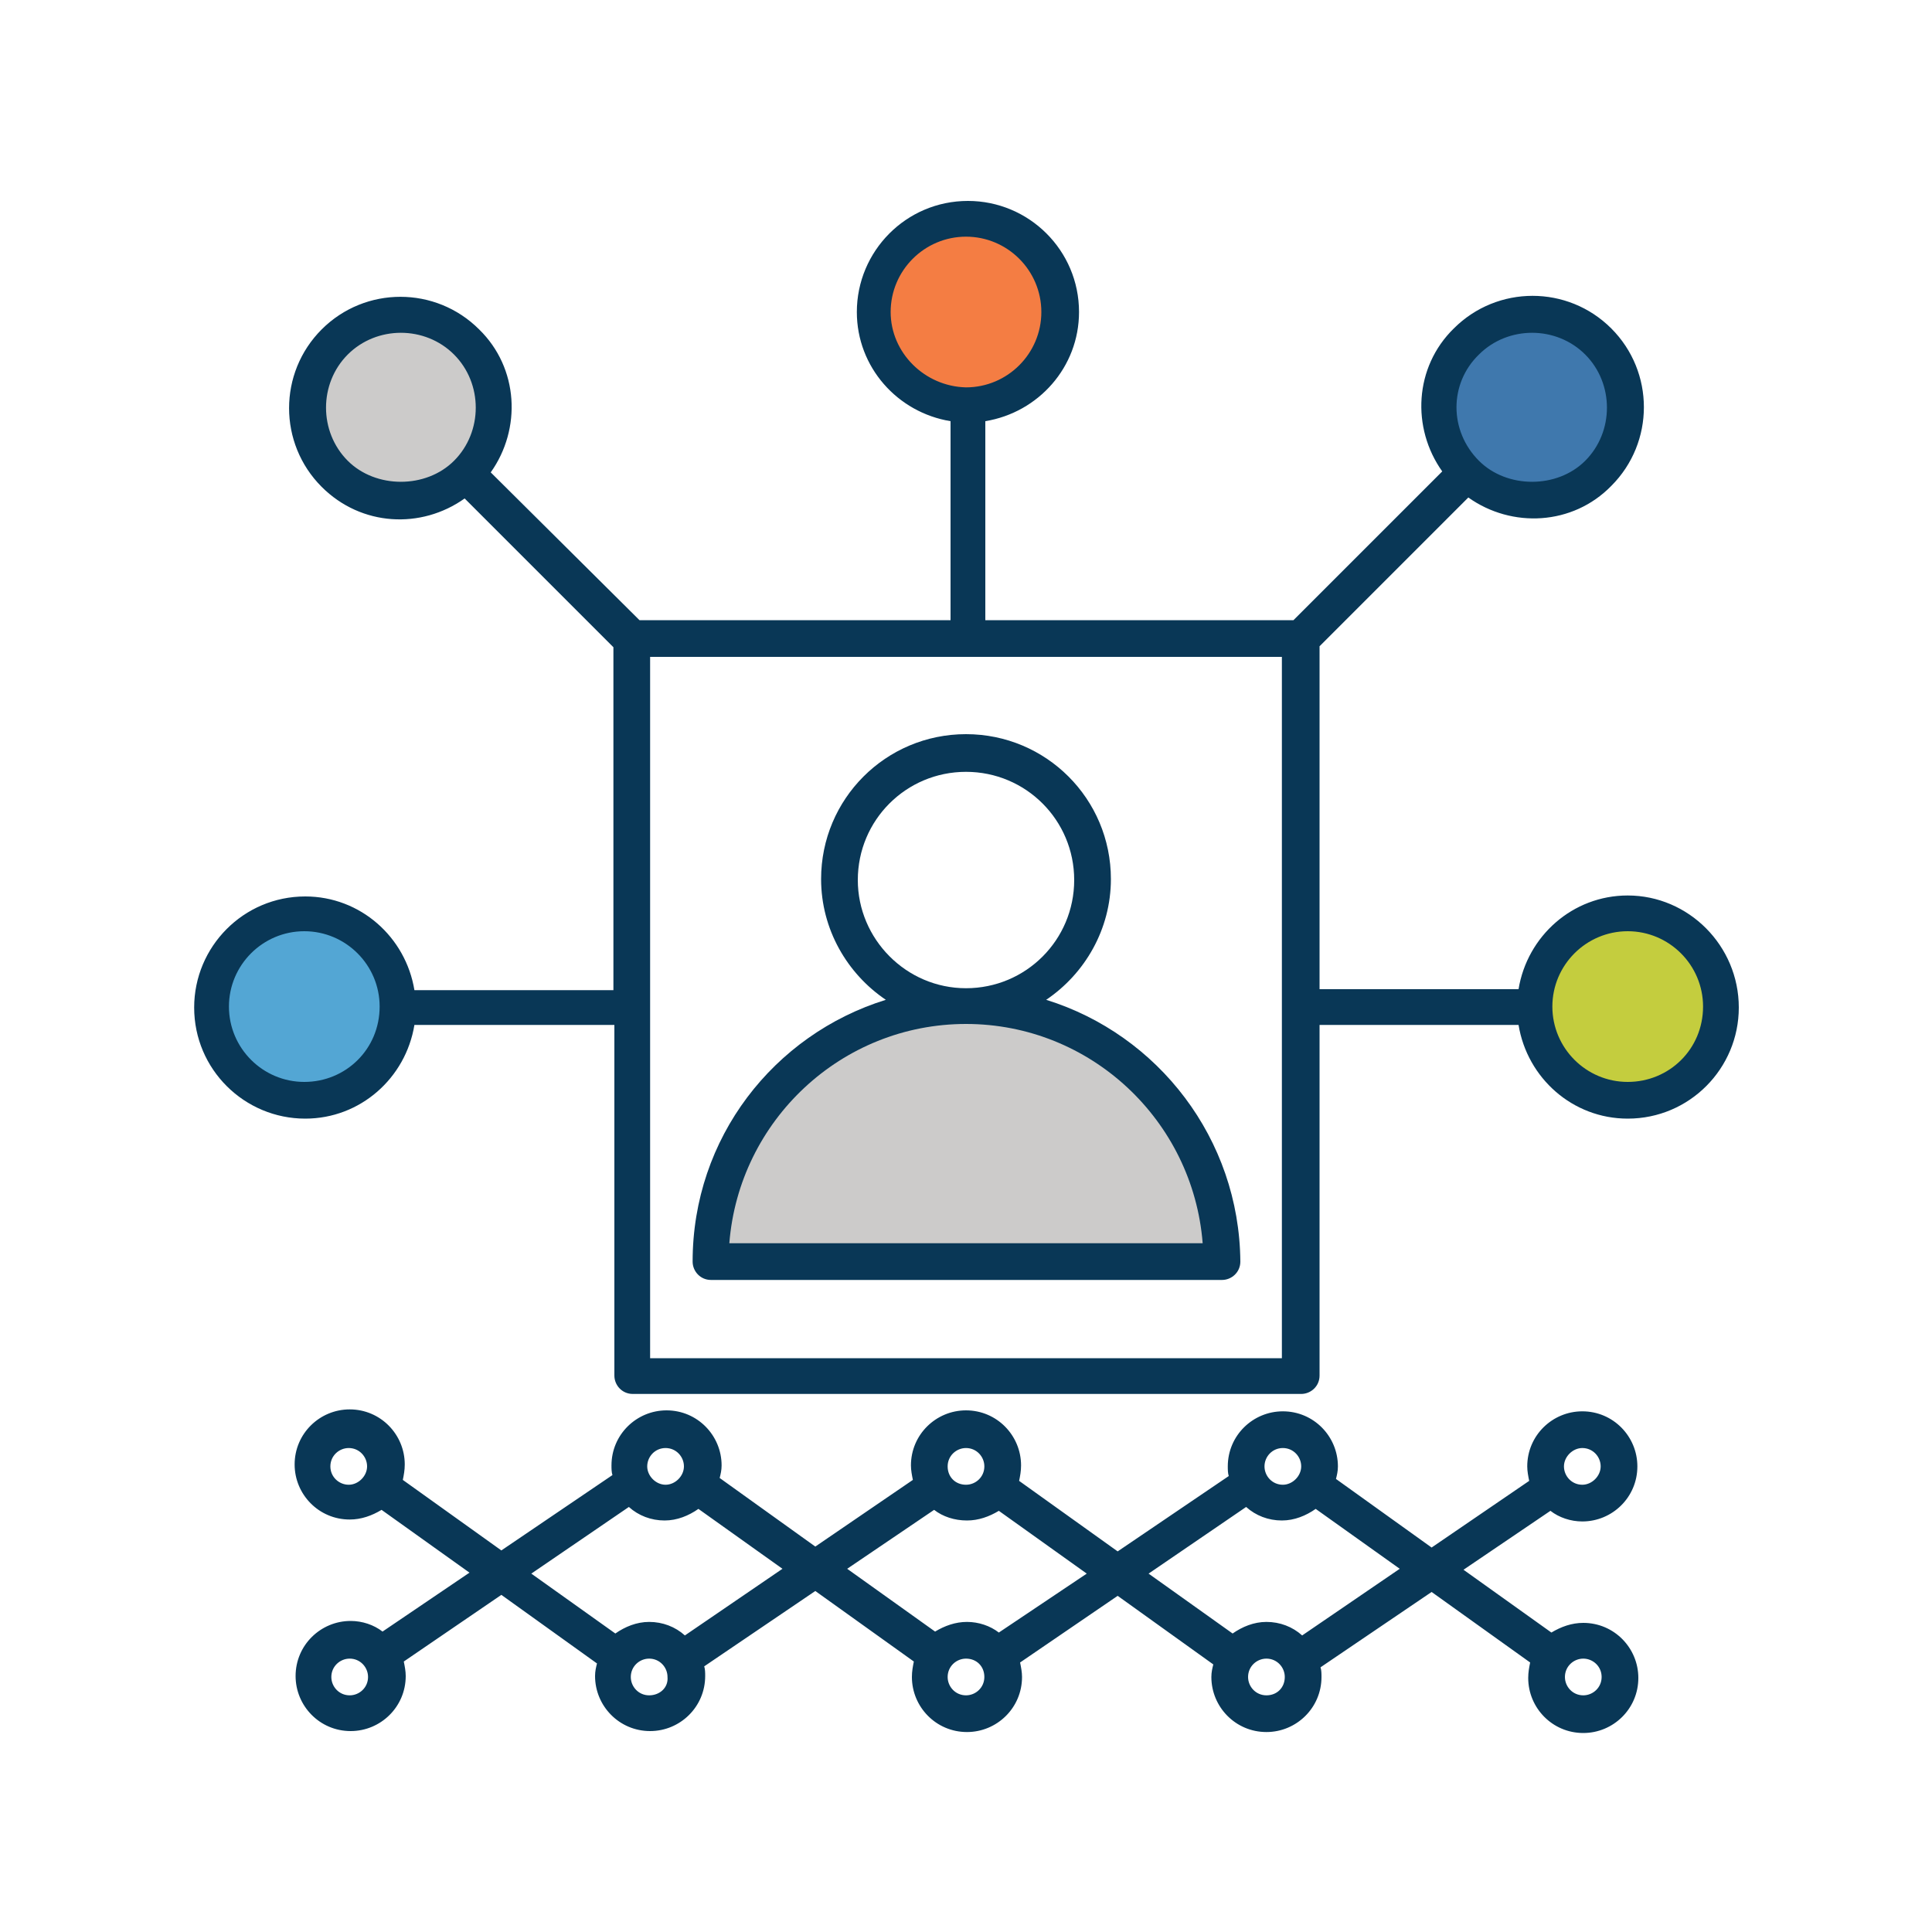
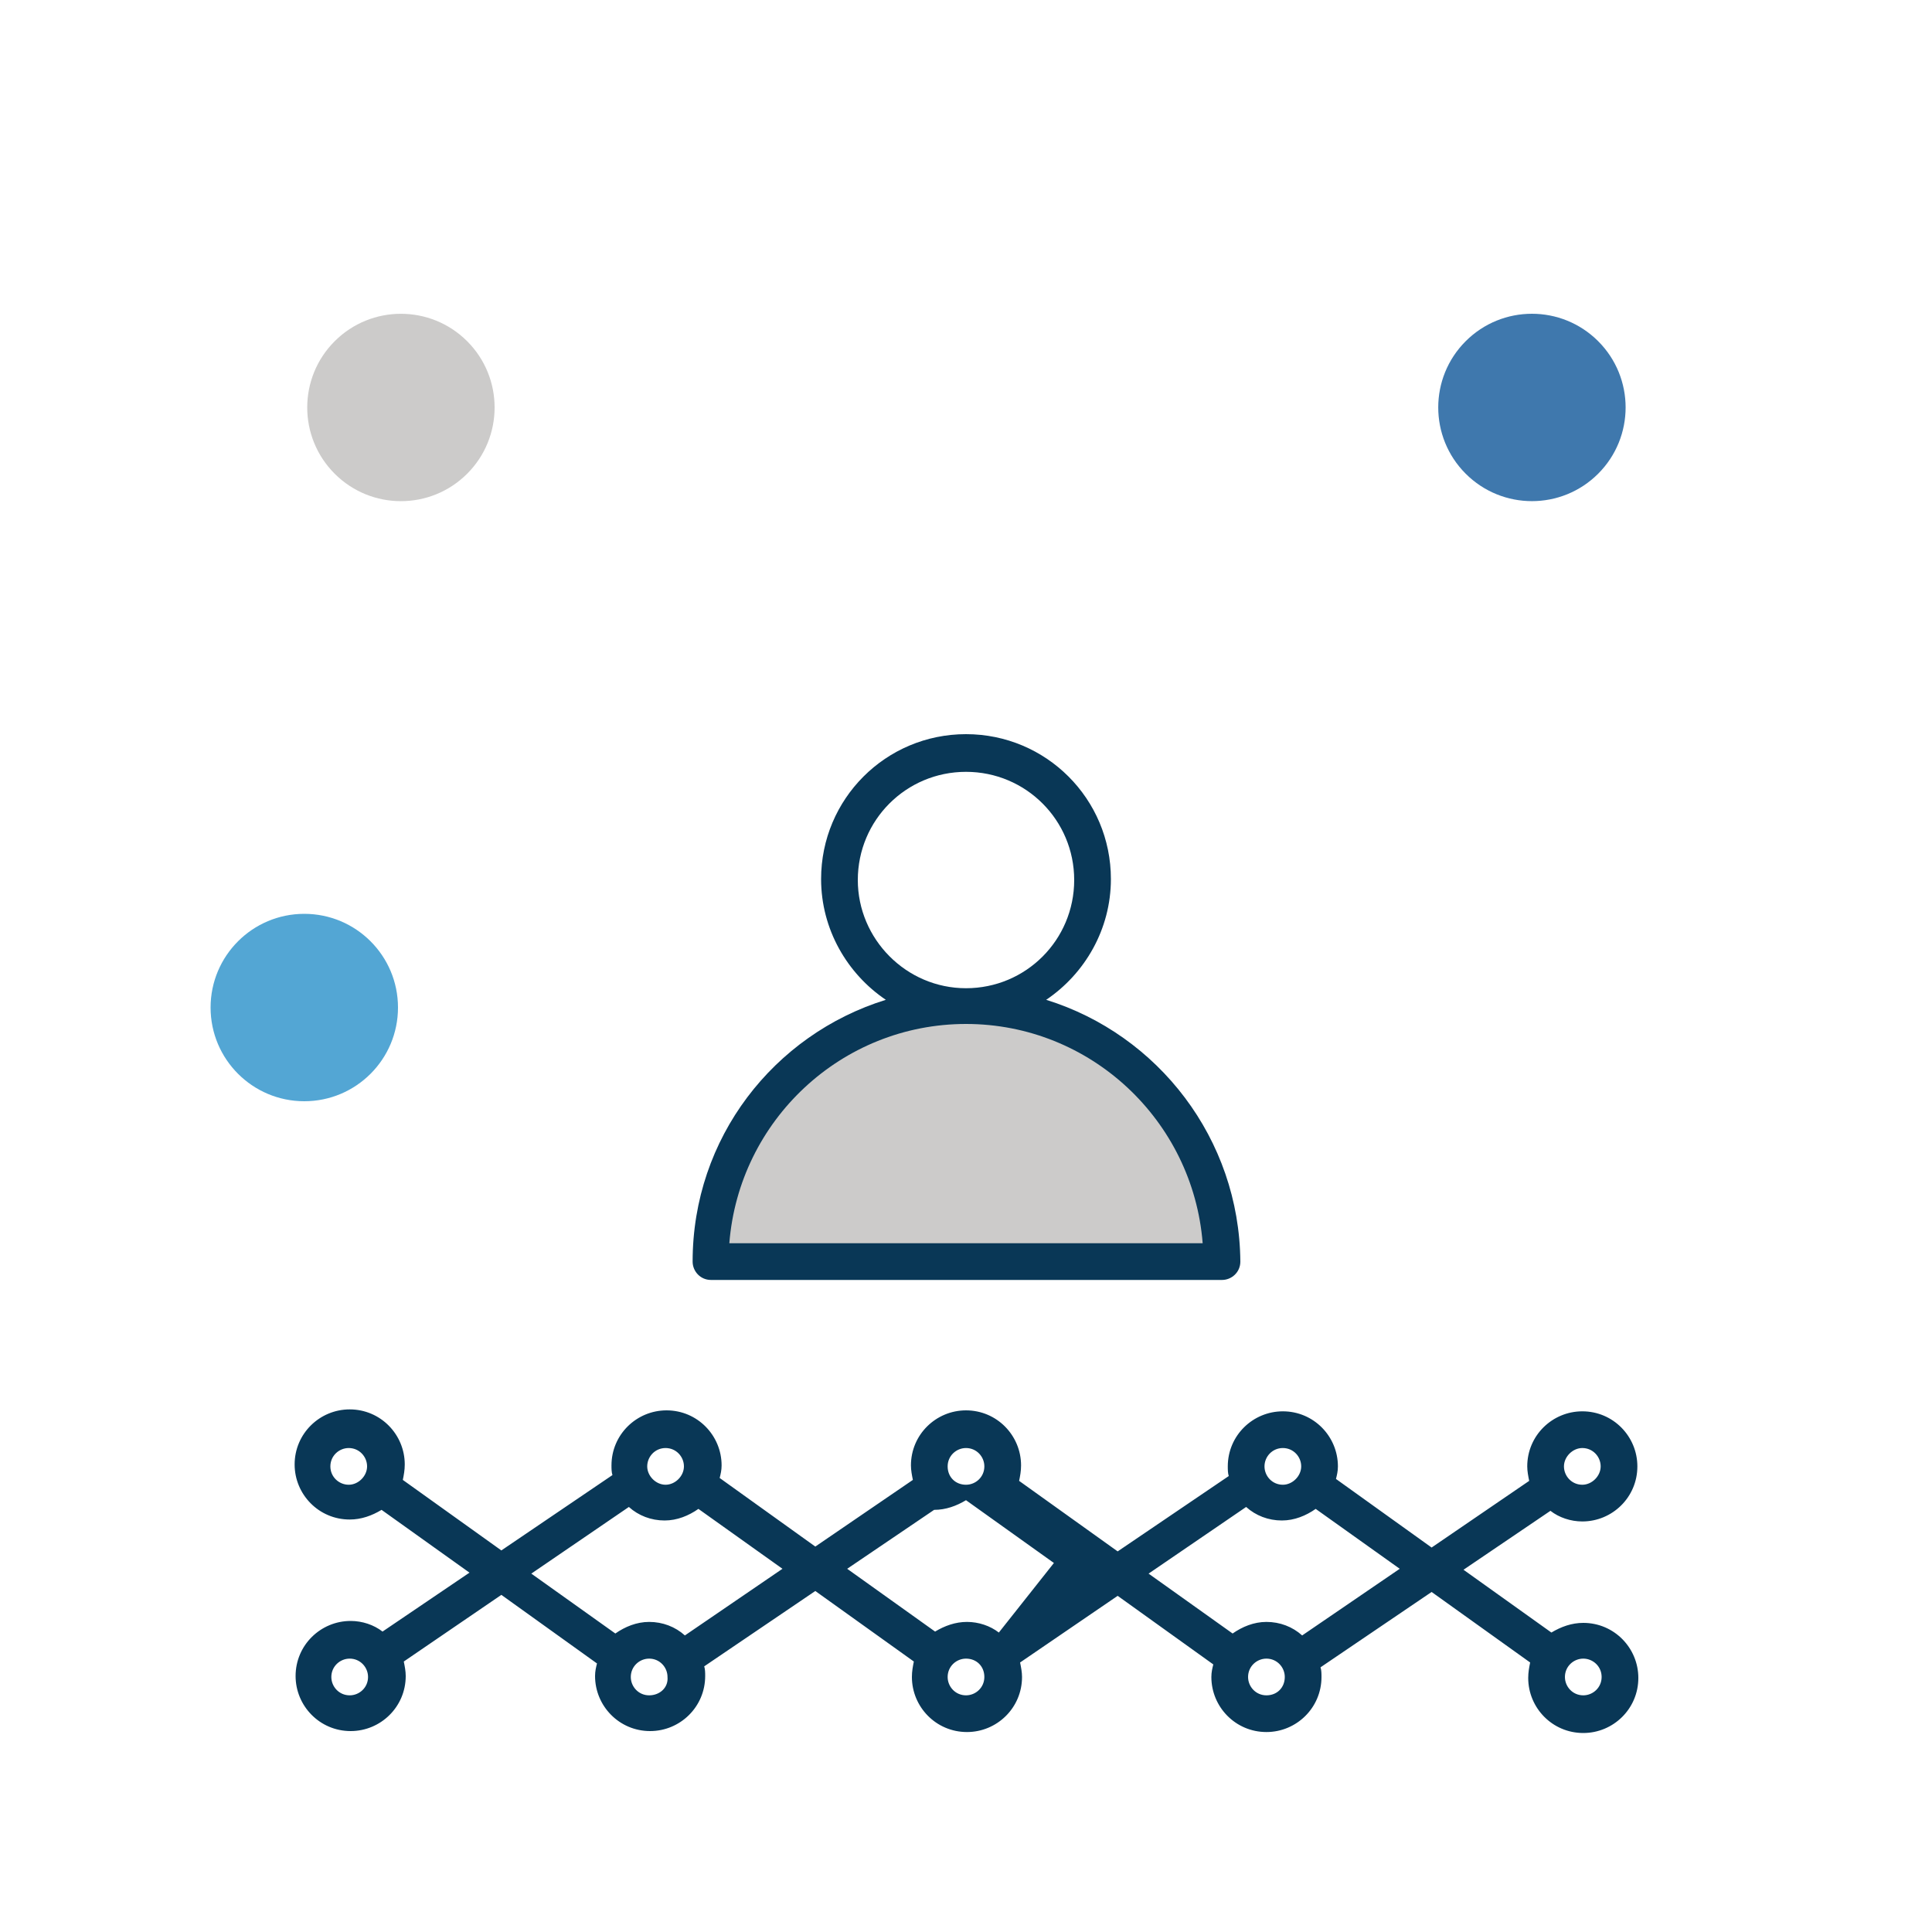
<svg xmlns="http://www.w3.org/2000/svg" version="1.1" id="Layer_1" x="0px" y="0px" viewBox="0 0 200 200" style="enable-background:new 0 0 200 200;" xml:space="preserve">
  <style type="text/css">
	.st0{fill:#D3D7DE;}
	.st1{fill:#FFFFFF;}
	.st2{fill:#CCCBCA;}
	.st3{fill:#53A6D4;}
	.st4{fill:#F47D43;}
	.st5{fill:#093756;}
	.st6{fill:#C4CD3E;}
	.st7{fill:#3F78AD;}
</style>
  <g>
    <path class="st2" d="M100,104.2c-14.6,0-26.4,11.8-26.4,26.4h52.9C126.5,116,114.6,104.2,100,104.2z" />
-     <circle class="st6" cx="168.5" cy="104.3" r="9.7" />
    <circle class="st3" cx="31.5" cy="104.3" r="9.7" />
-     <circle class="st4" cx="100" cy="32.3" r="9.7" />
    <ellipse transform="matrix(0.707 -0.707 0.707 0.707 16.619 124.474)" class="st7" cx="158.6" cy="42.2" rx="9.7" ry="9.7" />
    <ellipse transform="matrix(0.707 -0.707 0.707 0.707 -17.673 41.687)" class="st2" cx="41.5" cy="42.2" rx="9.7" ry="9.7" />
    <g>
-       <path class="st5" d="M160.5,156.4c0.9,0.7,2.1,1.1,3.3,1.1c3.1,0,5.7-2.5,5.7-5.7c0-3.1-2.5-5.7-5.7-5.7c-3.1,0-5.7,2.5-5.7,5.7    c0,0.5,0.1,1,0.2,1.5l-10.1,6.9l-9.9-7.1c0.1-0.4,0.2-0.8,0.2-1.3c0-3.1-2.5-5.7-5.7-5.7c-3.1,0-5.7,2.5-5.7,5.7    c0,0.3,0,0.7,0.1,1l-11.5,7.8l-10.2-7.3c0.1-0.5,0.2-1,0.2-1.6c0-3.1-2.5-5.7-5.7-5.7c0,0,0,0,0,0c0,0,0,0,0,0    c-3.1,0-5.7,2.5-5.7,5.7c0,0.5,0.1,1,0.2,1.5l-10.1,6.9l-9.9-7.1c0.1-0.4,0.2-0.8,0.2-1.3c0-3.1-2.5-5.7-5.7-5.7    c-3.1,0-5.7,2.5-5.7,5.7c0,0.3,0,0.7,0.1,1l-11.5,7.8l-10.2-7.3c0.1-0.5,0.2-1,0.2-1.6c0-3.1-2.5-5.7-5.7-5.7    c-3.1,0-5.7,2.5-5.7,5.7c0,3.1,2.5,5.7,5.7,5.7c1.2,0,2.3-0.4,3.3-1l9.1,6.5l-9,6.1c-0.9-0.7-2.1-1.1-3.3-1.1    c-3.1,0-5.7,2.5-5.7,5.7c0,3.1,2.5,5.7,5.7,5.7c3.1,0,5.7-2.5,5.7-5.7c0-0.5-0.1-1-0.2-1.5l10.1-6.9l9.9,7.1    c-0.1,0.4-0.2,0.8-0.2,1.3c0,3.1,2.5,5.7,5.7,5.7c3.1,0,5.7-2.5,5.7-5.7c0-0.3,0-0.7-0.1-1l11.5-7.8l10.2,7.3    c-0.1,0.5-0.2,1-0.2,1.6c0,3.1,2.5,5.7,5.7,5.7c0,0,0,0,0,0c0,0,0,0,0,0c3.1,0,5.7-2.5,5.7-5.7c0-0.5-0.1-1-0.2-1.5l10.1-6.9    l9.9,7.1c-0.1,0.4-0.2,0.8-0.2,1.3c0,3.1,2.5,5.7,5.7,5.7c3.1,0,5.7-2.5,5.7-5.7c0-0.3,0-0.7-0.1-1l11.5-7.8l10.2,7.3    c-0.1,0.5-0.2,1-0.2,1.6c0,3.1,2.5,5.7,5.7,5.7c3.1,0,5.7-2.5,5.7-5.7c0-3.1-2.5-5.7-5.7-5.7c-1.2,0-2.3,0.4-3.3,1l-9.1-6.5    L160.5,156.4z M163.8,149.9c1.1,0,1.9,0.9,1.9,1.9s-0.9,1.9-1.9,1.9c-1.1,0-1.9-0.9-1.9-1.9S162.8,149.9,163.8,149.9z M34.2,151.8    c0-1.1,0.9-1.9,1.9-1.9c1.1,0,1.9,0.9,1.9,1.9s-0.9,1.9-1.9,1.9C35.1,153.7,34.2,152.9,34.2,151.8z M36.2,175.5    c-1.1,0-1.9-0.9-1.9-1.9c0-1.1,0.9-1.9,1.9-1.9c1.1,0,1.9,0.9,1.9,1.9C38.1,174.7,37.2,175.5,36.2,175.5z M165.8,173.6    c0,1.1-0.9,1.9-1.9,1.9c-1.1,0-1.9-0.9-1.9-1.9c0-1.1,0.9-1.9,1.9-1.9C164.9,171.7,165.8,172.5,165.8,173.6z M132.8,149.9    c1.1,0,1.9,0.9,1.9,1.9s-0.9,1.9-1.9,1.9c-1.1,0-1.9-0.9-1.9-1.9S131.7,149.9,132.8,149.9z M98.1,151.8c0-1.1,0.9-1.9,1.9-1.9    c1.1,0,1.9,0.9,1.9,1.9c0,1.1-0.9,1.9-1.9,1.9C98.9,153.7,98.1,152.9,98.1,151.8z M68.9,149.9c1.1,0,1.9,0.9,1.9,1.9    s-0.9,1.9-1.9,1.9s-1.9-0.9-1.9-1.9S67.8,149.9,68.9,149.9z M67.2,175.5c-1.1,0-1.9-0.9-1.9-1.9c0-1.1,0.9-1.9,1.9-1.9    c1.1,0,1.9,0.9,1.9,1.9C69.2,174.7,68.3,175.5,67.2,175.5z M70.9,169.3c-1-0.9-2.3-1.4-3.7-1.4c-1.3,0-2.5,0.5-3.5,1.2l-8.7-6.2    l10.1-6.9c1,0.9,2.3,1.4,3.7,1.4c1.3,0,2.5-0.5,3.5-1.2l8.7,6.2L70.9,169.3z M101.9,173.6c0,1.1-0.9,1.9-1.9,1.9    c-1.1,0-1.9-0.9-1.9-1.9c0-1.1,0.9-1.9,1.9-1.9C101.1,171.7,101.9,172.5,101.9,173.6z M103.4,169c-0.9-0.7-2.1-1.1-3.3-1.1    c0,0,0,0,0,0c0,0,0,0,0,0c-1.2,0-2.3,0.4-3.3,1l-9.1-6.5l9-6.1c0.9,0.7,2.1,1.1,3.4,1.1c0,0,0,0,0,0c0,0,0,0,0,0    c1.2,0,2.3-0.4,3.3-1l9.1,6.5L103.4,169z M131.1,175.5c-1.1,0-1.9-0.9-1.9-1.9c0-1.1,0.9-1.9,1.9-1.9c1.1,0,1.9,0.9,1.9,1.9    C133,174.7,132.2,175.5,131.1,175.5z M134.8,169.3c-1-0.9-2.3-1.4-3.7-1.4c-1.3,0-2.5,0.5-3.5,1.2l-8.7-6.2l10.1-6.9    c1,0.9,2.3,1.4,3.7,1.4c1.3,0,2.5-0.5,3.5-1.2l8.7,6.2L134.8,169.3z" />
+       <path class="st5" d="M160.5,156.4c0.9,0.7,2.1,1.1,3.3,1.1c3.1,0,5.7-2.5,5.7-5.7c0-3.1-2.5-5.7-5.7-5.7c-3.1,0-5.7,2.5-5.7,5.7    c0,0.5,0.1,1,0.2,1.5l-10.1,6.9l-9.9-7.1c0.1-0.4,0.2-0.8,0.2-1.3c0-3.1-2.5-5.7-5.7-5.7c-3.1,0-5.7,2.5-5.7,5.7    c0,0.3,0,0.7,0.1,1l-11.5,7.8l-10.2-7.3c0.1-0.5,0.2-1,0.2-1.6c0-3.1-2.5-5.7-5.7-5.7c0,0,0,0,0,0c0,0,0,0,0,0    c-3.1,0-5.7,2.5-5.7,5.7c0,0.5,0.1,1,0.2,1.5l-10.1,6.9l-9.9-7.1c0.1-0.4,0.2-0.8,0.2-1.3c0-3.1-2.5-5.7-5.7-5.7    c-3.1,0-5.7,2.5-5.7,5.7c0,0.3,0,0.7,0.1,1l-11.5,7.8l-10.2-7.3c0.1-0.5,0.2-1,0.2-1.6c0-3.1-2.5-5.7-5.7-5.7    c-3.1,0-5.7,2.5-5.7,5.7c0,3.1,2.5,5.7,5.7,5.7c1.2,0,2.3-0.4,3.3-1l9.1,6.5l-9,6.1c-0.9-0.7-2.1-1.1-3.3-1.1    c-3.1,0-5.7,2.5-5.7,5.7c0,3.1,2.5,5.7,5.7,5.7c3.1,0,5.7-2.5,5.7-5.7c0-0.5-0.1-1-0.2-1.5l10.1-6.9l9.9,7.1    c-0.1,0.4-0.2,0.8-0.2,1.3c0,3.1,2.5,5.7,5.7,5.7c3.1,0,5.7-2.5,5.7-5.7c0-0.3,0-0.7-0.1-1l11.5-7.8l10.2,7.3    c-0.1,0.5-0.2,1-0.2,1.6c0,3.1,2.5,5.7,5.7,5.7c0,0,0,0,0,0c0,0,0,0,0,0c3.1,0,5.7-2.5,5.7-5.7c0-0.5-0.1-1-0.2-1.5l10.1-6.9    l9.9,7.1c-0.1,0.4-0.2,0.8-0.2,1.3c0,3.1,2.5,5.7,5.7,5.7c3.1,0,5.7-2.5,5.7-5.7c0-0.3,0-0.7-0.1-1l11.5-7.8l10.2,7.3    c-0.1,0.5-0.2,1-0.2,1.6c0,3.1,2.5,5.7,5.7,5.7c3.1,0,5.7-2.5,5.7-5.7c0-3.1-2.5-5.7-5.7-5.7c-1.2,0-2.3,0.4-3.3,1l-9.1-6.5    L160.5,156.4z M163.8,149.9c1.1,0,1.9,0.9,1.9,1.9s-0.9,1.9-1.9,1.9c-1.1,0-1.9-0.9-1.9-1.9S162.8,149.9,163.8,149.9z M34.2,151.8    c0-1.1,0.9-1.9,1.9-1.9c1.1,0,1.9,0.9,1.9,1.9s-0.9,1.9-1.9,1.9C35.1,153.7,34.2,152.9,34.2,151.8z M36.2,175.5    c-1.1,0-1.9-0.9-1.9-1.9c0-1.1,0.9-1.9,1.9-1.9c1.1,0,1.9,0.9,1.9,1.9C38.1,174.7,37.2,175.5,36.2,175.5z M165.8,173.6    c0,1.1-0.9,1.9-1.9,1.9c-1.1,0-1.9-0.9-1.9-1.9c0-1.1,0.9-1.9,1.9-1.9C164.9,171.7,165.8,172.5,165.8,173.6z M132.8,149.9    c1.1,0,1.9,0.9,1.9,1.9s-0.9,1.9-1.9,1.9c-1.1,0-1.9-0.9-1.9-1.9S131.7,149.9,132.8,149.9z M98.1,151.8c0-1.1,0.9-1.9,1.9-1.9    c1.1,0,1.9,0.9,1.9,1.9c0,1.1-0.9,1.9-1.9,1.9C98.9,153.7,98.1,152.9,98.1,151.8z M68.9,149.9c1.1,0,1.9,0.9,1.9,1.9    s-0.9,1.9-1.9,1.9s-1.9-0.9-1.9-1.9S67.8,149.9,68.9,149.9z M67.2,175.5c-1.1,0-1.9-0.9-1.9-1.9c0-1.1,0.9-1.9,1.9-1.9    c1.1,0,1.9,0.9,1.9,1.9C69.2,174.7,68.3,175.5,67.2,175.5z M70.9,169.3c-1-0.9-2.3-1.4-3.7-1.4c-1.3,0-2.5,0.5-3.5,1.2l-8.7-6.2    l10.1-6.9c1,0.9,2.3,1.4,3.7,1.4c1.3,0,2.5-0.5,3.5-1.2l8.7,6.2L70.9,169.3z M101.9,173.6c0,1.1-0.9,1.9-1.9,1.9    c-1.1,0-1.9-0.9-1.9-1.9c0-1.1,0.9-1.9,1.9-1.9C101.1,171.7,101.9,172.5,101.9,173.6z M103.4,169c-0.9-0.7-2.1-1.1-3.3-1.1    c0,0,0,0,0,0c0,0,0,0,0,0c-1.2,0-2.3,0.4-3.3,1l-9.1-6.5l9-6.1c0,0,0,0,0,0c0,0,0,0,0,0    c1.2,0,2.3-0.4,3.3-1l9.1,6.5L103.4,169z M131.1,175.5c-1.1,0-1.9-0.9-1.9-1.9c0-1.1,0.9-1.9,1.9-1.9c1.1,0,1.9,0.9,1.9,1.9    C133,174.7,132.2,175.5,131.1,175.5z M134.8,169.3c-1-0.9-2.3-1.4-3.7-1.4c-1.3,0-2.5,0.5-3.5,1.2l-8.7-6.2l10.1-6.9    c1,0.9,2.3,1.4,3.7,1.4c1.3,0,2.5-0.5,3.5-1.2l8.7,6.2L134.8,169.3z" />
      <path class="st5" d="M108.3,103.5c4-2.7,6.7-7.3,6.7-12.5c0-8.3-6.7-15-15-15c-8.3,0-15,6.7-15,15c0,5.2,2.7,9.8,6.7,12.5    c-11.6,3.6-20,14.3-20,27.1c0,1,0.8,1.9,1.9,1.9h52.9c1,0,1.9-0.8,1.9-1.9C128.3,117.9,119.9,107.1,108.3,103.5z M88.8,91.1    c0-6.2,5-11.2,11.2-11.2c6.2,0,11.2,5,11.2,11.2c0,6.2-5,11.2-11.2,11.2C93.8,102.3,88.8,97.2,88.8,91.1z M75.5,128.7    c1-12.7,11.6-22.7,24.5-22.7c12.9,0,23.5,10,24.5,22.7H75.5z" />
-       <path class="st5" d="M168.5,92.7c-5.7,0-10.4,4.2-11.3,9.7h-20.6V66.9l15.4-15.4c4.5,3.2,10.8,2.9,14.8-1.2    c4.5-4.5,4.5-11.8,0-16.3c-4.5-4.5-11.8-4.5-16.3,0c-4.1,4-4.4,10.3-1.2,14.8l-15.4,15.4h-31.9V43.6c5.5-0.9,9.7-5.6,9.7-11.3    c0-6.4-5.2-11.5-11.5-11.5c-6.4,0-11.5,5.2-11.5,11.5c0,5.7,4.2,10.4,9.7,11.3v20.6H66.2L50.8,48.9c3.2-4.5,2.9-10.8-1.2-14.8    c-4.5-4.5-11.8-4.5-16.3,0c-4.5,4.5-4.5,11.8,0,16.3c4.1,4.1,10.3,4.4,14.8,1.2l15.4,15.4v35.5H42.9c-0.9-5.5-5.6-9.7-11.3-9.7    c-6.4,0-11.5,5.2-11.5,11.5c0,6.4,5.2,11.5,11.5,11.5c5.7,0,10.4-4.2,11.3-9.7h20.7v36.3c0,1,0.8,1.9,1.9,1.9h69.2    c1,0,1.9-0.8,1.9-1.9v-36.3h20.6c0.9,5.5,5.6,9.7,11.3,9.7c6.4,0,11.5-5.2,11.5-11.5C180,97.9,174.8,92.7,168.5,92.7z M92.2,32.3    c0-4.3,3.5-7.8,7.8-7.8c4.3,0,7.8,3.5,7.8,7.8c0,4.3-3.5,7.8-7.8,7.8C95.7,40,92.2,36.5,92.2,32.3z M31.5,112    c-4.3,0-7.8-3.5-7.8-7.8c0-4.3,3.5-7.8,7.8-7.8c4.3,0,7.8,3.5,7.8,7.8C39.3,108.6,35.8,112,31.5,112z M153.1,36.7c3-3,8-3,11,0    c3,3,3,8,0,11c-2.9,2.9-8.1,2.9-11,0C150,44.6,150,39.7,153.1,36.7z M36,47.7c-3-3-3-8,0-11c3-3,8-3,11,0c3,3,3,8,0,11    C44.1,50.6,38.9,50.6,36,47.7z M132.7,140.6H67.3V68h65.4V140.6z M168.5,112c-4.3,0-7.8-3.5-7.8-7.8c0-4.3,3.5-7.8,7.8-7.8    c4.3,0,7.8,3.5,7.8,7.8C176.3,108.6,172.8,112,168.5,112z" />
    </g>
  </g>
</svg>